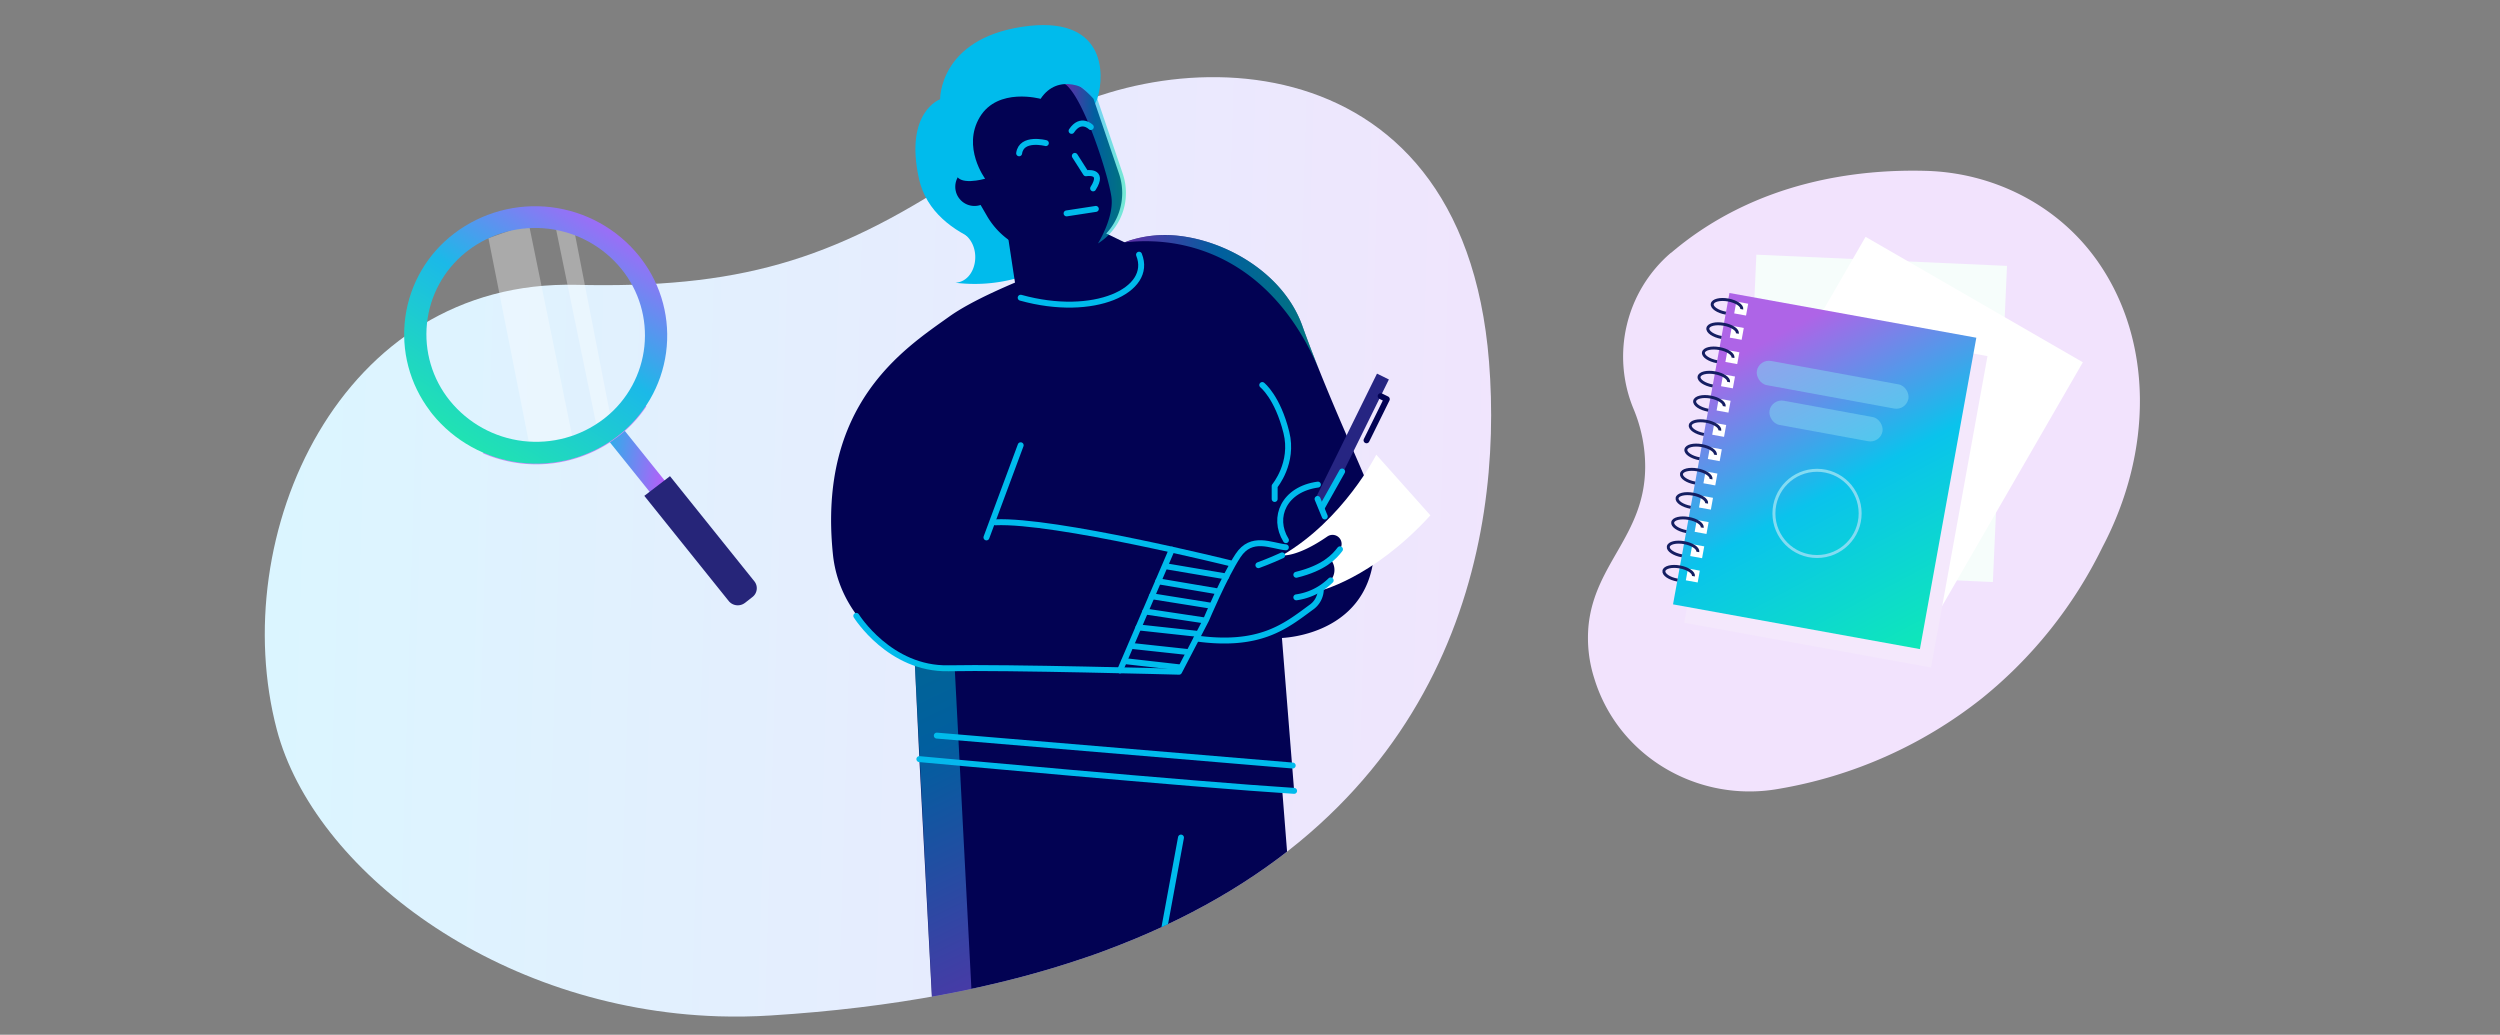
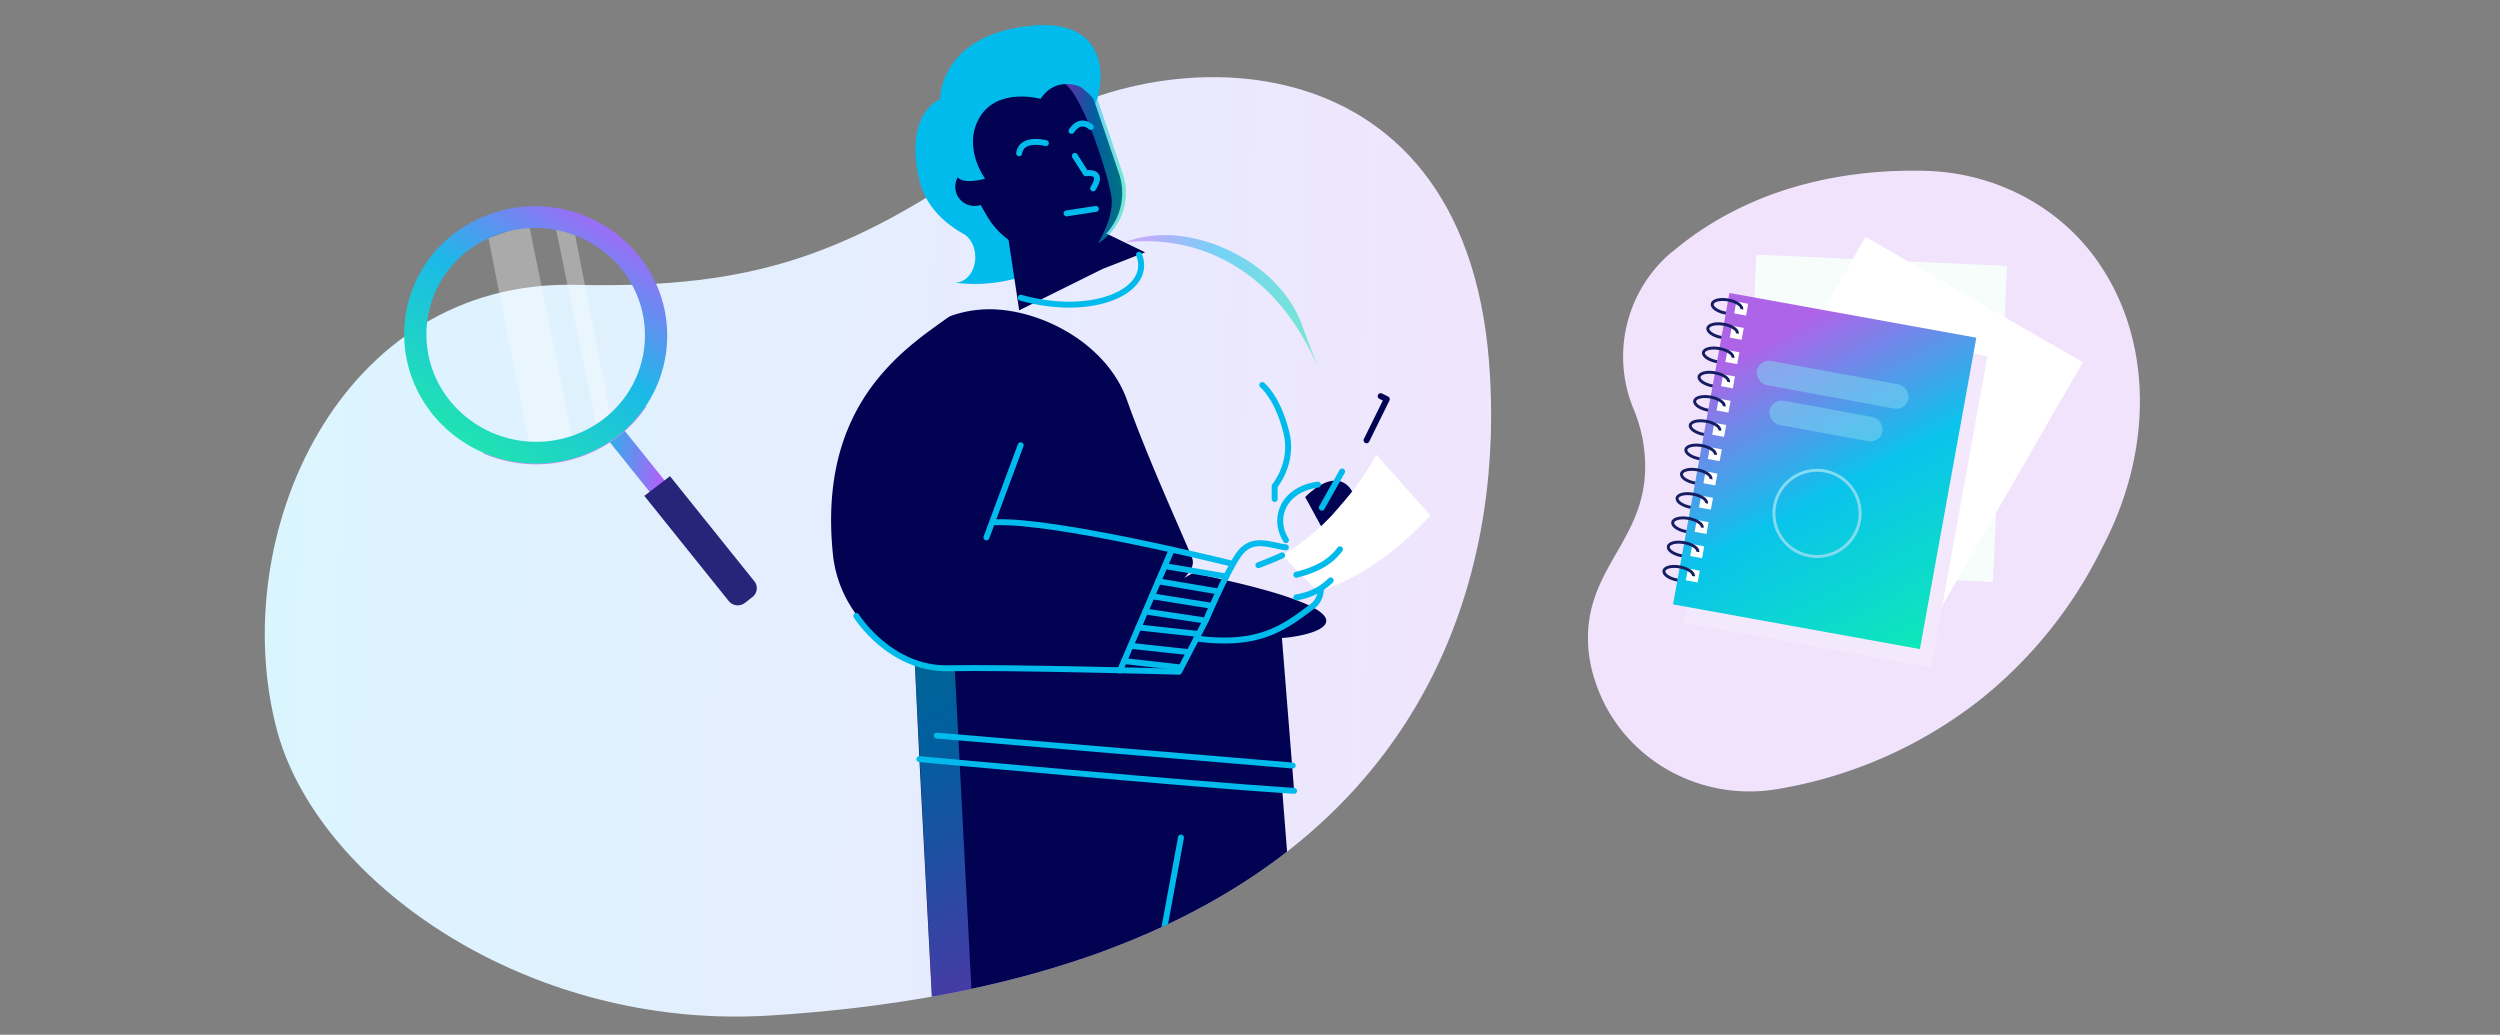
<svg xmlns="http://www.w3.org/2000/svg" xmlns:xlink="http://www.w3.org/1999/xlink" viewBox="0 0 841.99 348.5">
  <rect x="0" y="0" width="841.99" height="348.5" fill="#808080" stroke="none" />
  <defs>
    <style>.cls-1,.cls-10,.cls-19,.cls-21,.cls-24,.cls-8{fill:none;}.cls-2,.cls-26{isolation:isolate;}.cls-3{fill:url(#linear-gradient);}.cls-4{clip-path:url(#clip-path);}.cls-5{fill:#020253;}.cls-13,.cls-14,.cls-20,.cls-6,.cls-7{opacity:0.5;}.cls-6{fill:url(#linear-gradient-2);}.cls-7{fill:url(#linear-gradient-3);}.cls-8{stroke:#00bbec;}.cls-10,.cls-24,.cls-8{stroke-linecap:round;stroke-linejoin:round;}.cls-10,.cls-8{stroke-width:2px;}.cls-9{fill:#262582;}.cls-10{stroke:#020253;}.cls-11{fill:#fff;}.cls-12{fill:#00bbec;}.cls-13{fill:url(#linear-gradient-4);}.cls-14{fill:url(#linear-gradient-5);}.cls-15{fill:url(#linear-gradient-6);}.cls-16{fill:#f6fdfb;}.cls-17{fill:#f4e8fc;mix-blend-mode:multiply;}.cls-18{fill:url(#linear-gradient-7);}.cls-19{stroke:#151e62;}.cls-19,.cls-21{stroke-miterlimit:10;}.cls-20{fill:#83dbf2;}.cls-21{stroke:#83dbf2;}.cls-22{clip-path:url(#clip-path-2);}.cls-23{fill:url(#linear-gradient-8);}.cls-24{stroke:#c98bf6;stroke-width:0.44px;}.cls-25{fill:#262579;}.cls-26{opacity:0.33;}.cls-27{clip-path:url(#clip-path-3);}.cls-28{clip-path:url(#clip-path-4);}.cls-29{clip-path:url(#clip-path-5);}.cls-30{fill:url(#linear-gradient-9);}</style>
    <linearGradient id="linear-gradient" x1="47.53" y1="175.73" x2="546.51" y2="190.8" gradientUnits="userSpaceOnUse">
      <stop offset="0" stop-color="#fff" />
      <stop offset="0.01" stop-color="#d9f7ff" />
      <stop offset="1" stop-color="#f2e3fd" />
    </linearGradient>
    <clipPath id="clip-path">
      <path class="cls-1" d="M377.17,318.25c-3.84,1.51-7.78,3-11.85,4.35-29.07,9.93-64,16.8-105.79,19.41-5.93.38-11.8.46-17.6.28-74.69-2.39-136.23-49.45-148.69-96.51C76,180.45,114.37,94,194.1,95.93c3.21.08,6.35.11,9.41.11,52.2,0,64.63-22.42,51-75.49C234.37-57.51,353-15,356.88-17.75c44.41-32,135.65,26.49,144.62,139.61C506.38,183.34,488.43,274.65,377.17,318.25Z" />
    </clipPath>
    <linearGradient id="linear-gradient-2" x1="378.76" y1="102.13" x2="444.51" y2="102.13" gradientUnits="userSpaceOnUse">
      <stop offset="0" stop-color="#c059ff" />
      <stop offset="0.48" stop-color="#00bbec" />
      <stop offset="1" stop-color="#00e9a9" />
    </linearGradient>
    <linearGradient id="linear-gradient-3" x1="502.22" y1="246.06" x2="519.69" y2="246.06" xlink:href="#linear-gradient-2" />
    <linearGradient id="linear-gradient-4" x1="358.76" y1="53.75" x2="379.22" y2="53.75" xlink:href="#linear-gradient-2" />
    <linearGradient id="linear-gradient-5" x1="346.41" y1="356.95" x2="248.66" y2="152.65" xlink:href="#linear-gradient-2" />
    <linearGradient id="linear-gradient-6" x1="-10.78" y1="142.98" x2="488.2" y2="158.05" xlink:href="#linear-gradient" />
    <linearGradient id="linear-gradient-7" x1="630.51" y1="350.46" x2="590.58" y2="242.58" gradientTransform="matrix(0.95, -0.31, 0.31, 0.95, -50.94, 73.18)" gradientUnits="userSpaceOnUse">
      <stop offset="0" stop-color="#0ee7ba" />
      <stop offset="0.52" stop-color="#0ac3ec" />
      <stop offset="1" stop-color="#ae64e7" />
    </linearGradient>
    <clipPath id="clip-path-2">
      <polygon class="cls-1" points="239.46 191.37 244.48 187.52 206.58 140.33 201.56 144.18 239.46 191.37" />
    </clipPath>
    <linearGradient id="linear-gradient-8" x1="-3281.06" y1="-1189.92" x2="-3280.6" y2="-1189.92" gradientTransform="matrix(0, -103.52, -103.52, 0, -122962.41, -339487.1)" gradientUnits="userSpaceOnUse">
      <stop offset="0" stop-color="#b45ff9" />
      <stop offset="0.48" stop-color="#1bb9e8" />
      <stop offset="1" stop-color="#21e6ae" />
    </linearGradient>
    <clipPath id="clip-path-3">
      <rect class="cls-1" x="186.34" y="72.68" width="19.84" height="73.84" />
    </clipPath>
    <clipPath id="clip-path-4">
      <rect class="cls-1" x="164.5" y="75.37" width="28.61" height="73.43" />
    </clipPath>
    <clipPath id="clip-path-5">
      <path class="cls-1" d="M204.07,140.5l-.86.68a37.41,37.41,0,0,1-51.7-6.23h0a35.47,35.47,0,0,1,5.23-49.87l.87-.69a37.44,37.44,0,0,1,51.71,6.24,35.46,35.46,0,0,1-5.24,49.87m-59.3-2.12c.27.37.56.73.84,1.08A45.06,45.06,0,0,0,207.86,147,42.66,42.66,0,0,0,216,87.19c-.27-.36-.56-.72-.84-1.08A45,45,0,0,0,153,78.61a42.63,42.63,0,0,0-8.19,59.77" />
    </clipPath>
    <linearGradient id="linear-gradient-9" x1="-3293.24" y1="-1154" x2="-3292.78" y2="-1154" gradientTransform="matrix(-214.11, 0, 0, 214.11, -704878.97, 247191.85)" xlink:href="#linear-gradient-8" />
  </defs>
  <g class="cls-2">
    <g id="Layer_4" data-name="Layer 4">
      <path class="cls-3" d="M377.17,318.25c-3.84,1.51-7.78,3-11.85,4.35-29.07,9.93-64,16.8-105.79,19.41-5.93.38-11.8.46-17.6.28-74.69-2.39-136.23-49.45-148.69-96.51C76,180.45,114.37,94,194.1,95.93c3.21.08,6.35.11,9.41.11,52.2,0,83.17-11.28,128.32-42.34,3.63-2.49,7.34-5.11,11.17-7.87,44.42-32,149.53-37.09,158.5,76C506.38,183.34,488.43,274.65,377.17,318.25Z" />
      <g class="cls-4">
-         <path class="cls-5" d="M431.75,214.87l4.11,51.49L309.65,255.67l-1.56-32.49s-25-10.8-27.58-36.63c-5.11-50.38,23.9-69,39.19-79.92s54.65-23.55,59.06-25a23.88,23.88,0,0,1,2.93-1h0a39.38,39.38,0,0,1,13.66-1.36c17.14,1.32,36.93,12.65,43.29,30.53,1.79,5,3.79,10.21,5.86,15.33,6.18,15.39,12.91,30.15,16,37.65,1,2.33-.47,4.77-2.64,6.89l2.94-1.65C470.81,207.11,442.5,214.21,431.75,214.87Z" />
+         <path class="cls-5" d="M431.75,214.87l4.11,51.49L309.65,255.67l-1.56-32.49s-25-10.8-27.58-36.63c-5.11-50.38,23.9-69,39.19-79.92a23.88,23.88,0,0,1,2.93-1h0a39.38,39.38,0,0,1,13.66-1.36c17.14,1.32,36.93,12.65,43.29,30.53,1.79,5,3.79,10.21,5.86,15.33,6.18,15.39,12.91,30.15,16,37.65,1,2.33-.47,4.77-2.64,6.89l2.94-1.65C470.81,207.11,442.5,214.21,431.75,214.87Z" />
        <path class="cls-6" d="M444.51,125.12h0C429.88,89.9,403,78.89,378.76,81.64l2.94-1a39.38,39.38,0,0,1,13.66-1.36c17.14,1.32,36.93,12.65,43.29,30.53C440.44,114.81,442.44,120,444.51,125.12Z" />
        <path class="cls-7" d="M502.22,220.41c0,.7,0,52.11,0,52.11l17.47,1.53-12-56Z" />
        <polygon class="cls-5" points="443.64 416.16 409.76 431.53 383.01 379.55 370.44 449.88 319.55 443.76 315.82 372.94 309.64 255.68 321.55 256.64 431.81 265.57 443.64 416.16" />
        <line class="cls-8" x1="397.75" y1="282.09" x2="390.61" y2="320.84" />
        <line class="cls-8" x1="343.76" y1="149.96" x2="332.23" y2="181" />
        <path class="cls-8" d="M335.21,175.91c19.93-.93,79.28,13.82,79.28,13.82" />
        <path class="cls-5" d="M455.43,165.6c-1.46-2.9-6.41-7.47-15.86,1.79l5.61,10.26Z" />
-         <rect class="cls-9" x="453.2" y="124.43" width="4.46" height="46.76" transform="translate(798.64 481.67) rotate(-153.77)" />
        <path class="cls-5" d="M449.64,163.55c-.38,1.95-5.69,9.39-5.69,9.39s2.05,3.77,2.11,3.22,7.28-9.3,7.28-9.3Z" />
-         <line class="cls-8" x1="446.18" y1="173.95" x2="443.75" y2="168.05" />
        <line class="cls-8" x1="452.02" y1="158.8" x2="445.18" y2="170.98" />
        <polyline class="cls-10" points="465 133.42 467.07 134.44 460.24 148.29" />
        <path class="cls-11" d="M431.82,187.05c20.65-12,31.71-33.91,31.71-33.91l18.22,20.43c-19.75,21.62-37.94,25.61-37.94,25.61Z" />
-         <path class="cls-5" d="M411.8,195.44s4.71-8.79,10.45-10.44a10.2,10.2,0,0,1,9.57,2.05s4.95.74,15.22-6.36a3.07,3.07,0,0,1,4.5,1.16h0a3.06,3.06,0,0,1-.24,3.1,31.08,31.08,0,0,1-2.87,3.59l.51,1.12a5.5,5.5,0,0,1-1.71,6.7L443.74,199l.07.21a4.33,4.33,0,0,1-2.28,5.42c-3.67,1.65-8.49,5.51-10,6.42-8.48,5-19,4.77-29.38,3.92Z" />
        <path class="cls-8" d="M451.3,185c-1.88,2.48-5.35,6.29-14.7,8.58" />
        <path class="cls-8" d="M448.16,195.48a20.55,20.55,0,0,1-11.56,5.7" />
        <path class="cls-8" d="M431.82,187.05c-4.09,1.89-8,3.3-8,3.3" />
        <path class="cls-8" d="M403,215.05c21.41,2.93,29.94-4.14,38.52-10.45a7.51,7.51,0,0,0,3.32-5.84" />
        <path class="cls-8" d="M433.07,184.34c-5-.52-11.55-4.1-16.09,2.76s-10.76,21.64-10.76,21.64l-9.11,17.49s-58.55-1.59-77.63-1.16c-19.82.44-31.08-17.65-31.08-17.65" />
        <path class="cls-8" d="M425.12,129.68s5.14,4,8.12,15.94c2.59,10.31-3.94,18.08-3.94,18.08l0,4.35" />
        <path class="cls-12" d="M325,79c5.94,4.68,3.84,15.76-3.22,16.23a53.25,53.25,0,0,0,37.37-9.48c18.53-13-14.1-47.09-14.1-47.09Z" />
        <path class="cls-12" d="M369.56,33.29c2.75-8.71,2.53-28.52-25.39-24.25s-27.54,24.39-27.54,24.39-12.08,4.28-7.13,26.76,37.15,25.59,37.15,25.59Z" />
        <polygon class="cls-5" points="385.67 84.98 365.56 75.23 339.33 78.61 343.26 104.5 371.41 90.54 385.67 84.98" />
        <path class="cls-5" d="M368.53,82a20.21,20.21,0,0,1-4.59,2.11l-1.21.39a26,26,0,0,1-30.29-11.72L317.62,47.23a52.33,52.33,0,0,1,22.63-21.38,20.46,20.46,0,0,1,17.25-.34,31,31,0,0,1,10.8,7.78l8.58,25.22A20.07,20.07,0,0,1,368.53,82Z" />
        <path class="cls-13" d="M369.79,82s5.45-8.73,4.54-15.6-9.2-33.33-15.57-38.07V25.51a31,31,0,0,1,10.8,7.78l8.58,25.22A20.09,20.09,0,0,1,369.79,82Z" />
        <circle class="cls-5" cx="328.2" cy="62.9" r="6.47" />
        <path class="cls-8" d="M362,52.51l3.73,5.85s6.42-1.17,2.43,5.09" />
        <path class="cls-8" d="M352.24,48.2s-8.22-2.16-9,3.43" />
        <path class="cls-8" d="M383.62,85.78c4.84,12-15.14,21.37-39.86,14.49" />
        <path class="cls-8" d="M435.85,266.36c-33.72-2.12-126.21-10.69-126.21-10.69" />
        <path class="cls-8" d="M443.86,163.21c-11.34,1.54-15.52,11-10.76,18.71" />
        <path class="cls-12" d="M369.56,33.29c-2.8-4-13.23-8.86-19.09,0,0,0-14.4-4-20.48,6.15s1.8,20.75,1.8,20.75-9.51,2.76-9.81-2c-.17-2.61-7.08-12.07-7.08-12.07l27-26.7,25,5.4Z" />
        <path class="cls-14" d="M329.39,375.88s-6.09-1.22-13.57-2.94l-7.73-149.76,13.46,1.89Z" />
      </g>
      <line class="cls-8" x1="394.66" y1="185.12" x2="377.22" y2="225.8" />
      <line class="cls-8" x1="383.43" y1="211.31" x2="402.89" y2="213.43" />
      <line class="cls-8" x1="381.06" y1="217.54" x2="400.16" y2="219.61" />
      <line class="cls-8" x1="378.71" y1="222.65" x2="397.66" y2="224.8" />
      <line class="cls-8" x1="385.73" y1="205.95" x2="405.26" y2="208.89" />
      <line class="cls-8" x1="387.93" y1="200.81" x2="407.58" y2="203.95" />
      <line class="cls-8" x1="390.09" y1="195.78" x2="410.23" y2="199.19" />
      <line class="cls-8" x1="392.86" y1="190.75" x2="413" y2="194.16" />
      <line class="cls-8" x1="315.51" y1="247.75" x2="435.38" y2="257.83" />
      <line class="cls-8" x1="359.22" y1="71.87" x2="369.07" y2="70.36" />
      <path class="cls-8" d="M367.38,42.78s-3.35-3.4-6.48,1.3" />
      <path class="cls-15" d="M550.16,137.7a46,46,0,0,1,12.45-52.43L563,85c28.79-24.4,63.55-28.09,85.8-27.45s43.54,11.17,56.79,29.24c.38.52.75,1,1.12,1.57,18.38,26.49,18.5,63.48,1.34,96a149.92,149.92,0,0,1-40.55,50.83,150.6,150.6,0,0,1-68.61,30.52c-27,4.74-53.82-10.86-61.9-37.09a44.79,44.79,0,0,1-2-17.68c2-21.13,19-30.69,19.1-53.62A50.49,50.49,0,0,0,550.16,137.7Z" />
      <rect class="cls-16" x="589.1" y="87.66" width="84.5" height="106.58" transform="translate(6.94 -28.11) rotate(2.56)" />
      <rect class="cls-11" x="596.01" y="93.75" width="84.5" height="106.58" transform="translate(159.03 -299.43) rotate(30)" />
      <path class="cls-17" d="M586.17,104.66l-.3,1.67h0c-3.24-.58-5.91.24-6.21,1.9s1.91,3.37,5.15,4L585,111l-.63,3.48h0c-3.24-.59-5.91.23-6.21,1.9s1.91,3.37,5.15,4l.22-1.2-.64,3.52h0c-3.24-.59-5.91.23-6.21,1.9s1.91,3.37,5.15,4l-.42,2.31h0c-3.24-.58-5.91.23-6.21,1.9s1.91,3.37,5.15,4L580,139h0c-3.24-.59-5.91.23-6.21,1.9s1.91,3.37,5.15,3.95l-.42,2.32h0c-3.24-.59-5.91.23-6.22,1.9s1.92,3.37,5.16,4l-.42,2.31h0c-3.24-.59-5.91.23-6.22,1.9s1.92,3.37,5.15,4l-.41,2.31h0c-3.24-.58-5.91.23-6.22,1.9s1.92,3.37,5.15,4l-.42,2.32h0c-3.23-.59-5.91.23-6.21,1.9s1.91,3.37,5.15,3.95l-.42,2.32h0c-3.24-.59-5.91.23-6.21,1.9s1.91,3.37,5.15,4l-.42,2.31h0c-3.24-.58-5.91.23-6.21,1.9s1.91,3.37,5.15,4l-.42,2.32h0c-3.24-.59-5.91.23-6.21,1.9s1.91,3.37,5.15,4l-1.35,7.45,83.15,15.06,19-104.88Zm.81,5.52c.11-.6,2-1.2,4.53-.73h0l-.55,3C588.41,112,586.87,110.78,587,110.18Zm-1.48,8.17c.11-.6,2-1.19,4.53-.73h0l-.55,3C586.93,120.16,585.39,119,585.5,118.35ZM584,126.52c.11-.59,2-1.19,4.53-.73h0l-.55,3C585.45,128.33,583.91,127.12,584,126.52Zm-1.48,8.18c.11-.6,2-1.2,4.53-.74h0l-.55,3C584,136.5,582.43,135.29,582.54,134.7Zm-1.48,8.17c.11-.6,2-1.2,4.53-.73h0l-.55,3C582.48,144.68,581,143.47,581.06,142.87ZM579.58,151c.11-.6,2-1.19,4.52-.73h0l-.55,3C581,152.85,579.47,151.64,579.58,151Zm-1.48,8.17c.11-.59,2-1.19,4.52-.73h0l-.54,3C579.52,161,578,159.81,578.1,159.21Zm-1.48,8.18c.11-.6,2-1.2,4.52-.73h0l-.57,3.14,0-.14C578,169.2,576.51,168,576.62,167.39Zm-1.48,8.17c.1-.6,2-1.19,4.52-.73h0l-.59,3.3,0-.3C576.56,177.37,575,176.16,575.14,175.56Zm-1.48,8.17c.1-.6,2-1.19,4.52-.73h0l-.62,3.46.08-.45C575.08,185.54,573.55,184.33,573.66,183.73Zm-1.48,8.18c.1-.6,2-1.2,4.52-.74h0l-.65,3.62.11-.61C573.6,193.71,572.07,192.5,572.18,191.91Zm-1.48,8.17c.1-.6,2-1.2,4.52-.73h0l-.68,3.77.14-.77C572.12,201.89,570.59,200.68,570.7,200.08Z" />
      <rect class="cls-18" x="572.31" y="105.33" width="84.5" height="106.58" transform="translate(38.11 -107) rotate(10.27)" />
      <rect class="cls-11" x="584.41" y="101.87" width="4.05" height="4.05" transform="translate(27.91 -102.86) rotate(10.27)" />
      <path class="cls-19" d="M586.62,104.16c.22-1.23-1.82-2.62-4.57-3.12s-5.14.09-5.37,1.32,1.83,2.62,4.57,3.11" />
      <rect class="cls-11" x="582.93" y="110.04" width="4.05" height="4.05" transform="translate(29.34 -102.47) rotate(10.27)" />
      <path class="cls-19" d="M585.14,112.33c.22-1.22-1.82-2.62-4.57-3.11s-5.14.09-5.37,1.31,1.83,2.62,4.57,3.12" />
      <rect class="cls-11" x="581.45" y="118.22" width="4.05" height="4.05" transform="translate(30.77 -102.07) rotate(10.27)" />
      <path class="cls-19" d="M583.66,120.5c.22-1.22-1.82-2.61-4.57-3.11s-5.14.09-5.37,1.31,1.83,2.62,4.57,3.12" />
      <rect class="cls-11" x="579.97" y="126.39" width="4.05" height="4.05" transform="translate(32.21 -101.68) rotate(10.27)" />
      <path class="cls-19" d="M582.18,128.68c.22-1.23-1.82-2.62-4.57-3.12s-5.15.09-5.37,1.32,1.83,2.61,4.57,3.11" />
      <rect class="cls-11" x="578.49" y="134.56" width="4.05" height="4.05" transform="translate(33.64 -101.28) rotate(10.27)" />
      <path class="cls-19" d="M580.7,136.85c.22-1.22-1.82-2.62-4.57-3.12s-5.15.1-5.37,1.32,1.83,2.62,4.57,3.11" />
      <rect class="cls-11" x="577.01" y="142.73" width="4.05" height="4.05" transform="translate(35.07 -100.89) rotate(10.27)" />
      <path class="cls-19" d="M579.22,145c.22-1.22-1.82-2.62-4.57-3.11s-5.15.09-5.37,1.31,1.83,2.62,4.57,3.12" />
      <rect class="cls-11" x="575.53" y="150.91" width="4.05" height="4.05" transform="translate(36.51 -100.49) rotate(10.27)" />
      <path class="cls-19" d="M577.74,153.19c.22-1.22-1.83-2.61-4.57-3.11s-5.15.09-5.37,1.31,1.83,2.62,4.57,3.12" />
      <rect class="cls-11" x="574.05" y="159.08" width="4.05" height="4.05" transform="translate(37.94 -100.1) rotate(10.27)" />
      <path class="cls-19" d="M576.26,161.37c.22-1.23-1.83-2.62-4.57-3.12s-5.15.09-5.37,1.32,1.82,2.62,4.57,3.11" />
      <rect class="cls-11" x="572.57" y="167.25" width="4.05" height="4.05" transform="translate(39.37 -99.71) rotate(10.27)" />
      <path class="cls-19" d="M574.78,169.54c.22-1.22-1.83-2.62-4.57-3.11s-5.15.09-5.37,1.31,1.82,2.62,4.57,3.12" />
      <rect class="cls-11" x="571.09" y="175.43" width="4.05" height="4.05" transform="translate(40.81 -99.31) rotate(10.27)" />
      <path class="cls-19" d="M573.3,177.71c.22-1.22-1.83-2.62-4.57-3.11s-5.15.09-5.37,1.31,1.82,2.62,4.57,3.12" />
      <rect class="cls-11" x="569.61" y="183.6" width="4.05" height="4.05" transform="translate(42.24 -98.92) rotate(10.27)" />
      <path class="cls-19" d="M571.82,185.89c.22-1.23-1.83-2.62-4.57-3.12s-5.15.09-5.37,1.32,1.82,2.61,4.57,3.11" />
      <rect class="cls-11" x="568.13" y="191.77" width="4.05" height="4.05" transform="translate(43.67 -98.52) rotate(10.27)" />
      <path class="cls-19" d="M570.34,194.06c.22-1.22-1.83-2.62-4.57-3.12s-5.15.1-5.37,1.32,1.82,2.62,4.57,3.11" />
      <rect class="cls-20" x="593.88" y="124.85" width="52.09" height="8.31" rx="4.15" transform="matrix(0.98, 0.18, -0.18, 0.98, 32.92, -108.43)" />
      <rect class="cls-20" x="598.29" y="137.11" width="38.83" height="8.31" rx="4.15" transform="matrix(0.98, 0.18, -0.18, 0.98, 35.07, -107.84)" />
      <circle class="cls-21" cx="611.97" cy="172.91" r="14.52" />
      <g class="cls-22">
        <rect class="cls-23" x="195.1" y="141.47" width="55.84" height="48.75" transform="translate(31.54 367.29) rotate(-83.09)" />
      </g>
      <path class="cls-24" d="M162.9,152.53a45,45,0,0,0,45-5.56,43.37,43.37,0,0,0,9.52-10.07" />
      <path class="cls-25" d="M250.86,203.08l2.55-2a3.73,3.73,0,0,0,.72-5.22l-.08-.1-28.4-35.39L217,167l28.42,35.41a3.94,3.94,0,0,0,5.44.66" />
      <g class="cls-26">
        <g class="cls-27">
          <polygon class="cls-11" points="201.56 146.52 186.34 72.68 192.79 74.49 206.18 143.15 201.56 146.52" />
        </g>
      </g>
      <g class="cls-26">
        <g class="cls-28">
          <polygon class="cls-11" points="178.1 148.8 164.5 80.22 178.1 75.37 193.11 148.8 178.1 148.8" />
        </g>
      </g>
      <path class="cls-1" d="M176.16,148.53C196.35,151,214.65,136.94,217,117.2S205,79.48,184.79,77s-38.5,11.59-40.88,31.34a36.07,36.07,0,0,0-.26,4.26c0,18,13.78,33.63,32.51,35.89" />
      <g class="cls-29">
        <rect class="cls-30" x="116.57" y="46.71" width="133.23" height="132.15" transform="translate(-10.75 205.87) rotate(-57.26)" />
      </g>
    </g>
  </g>
</svg>